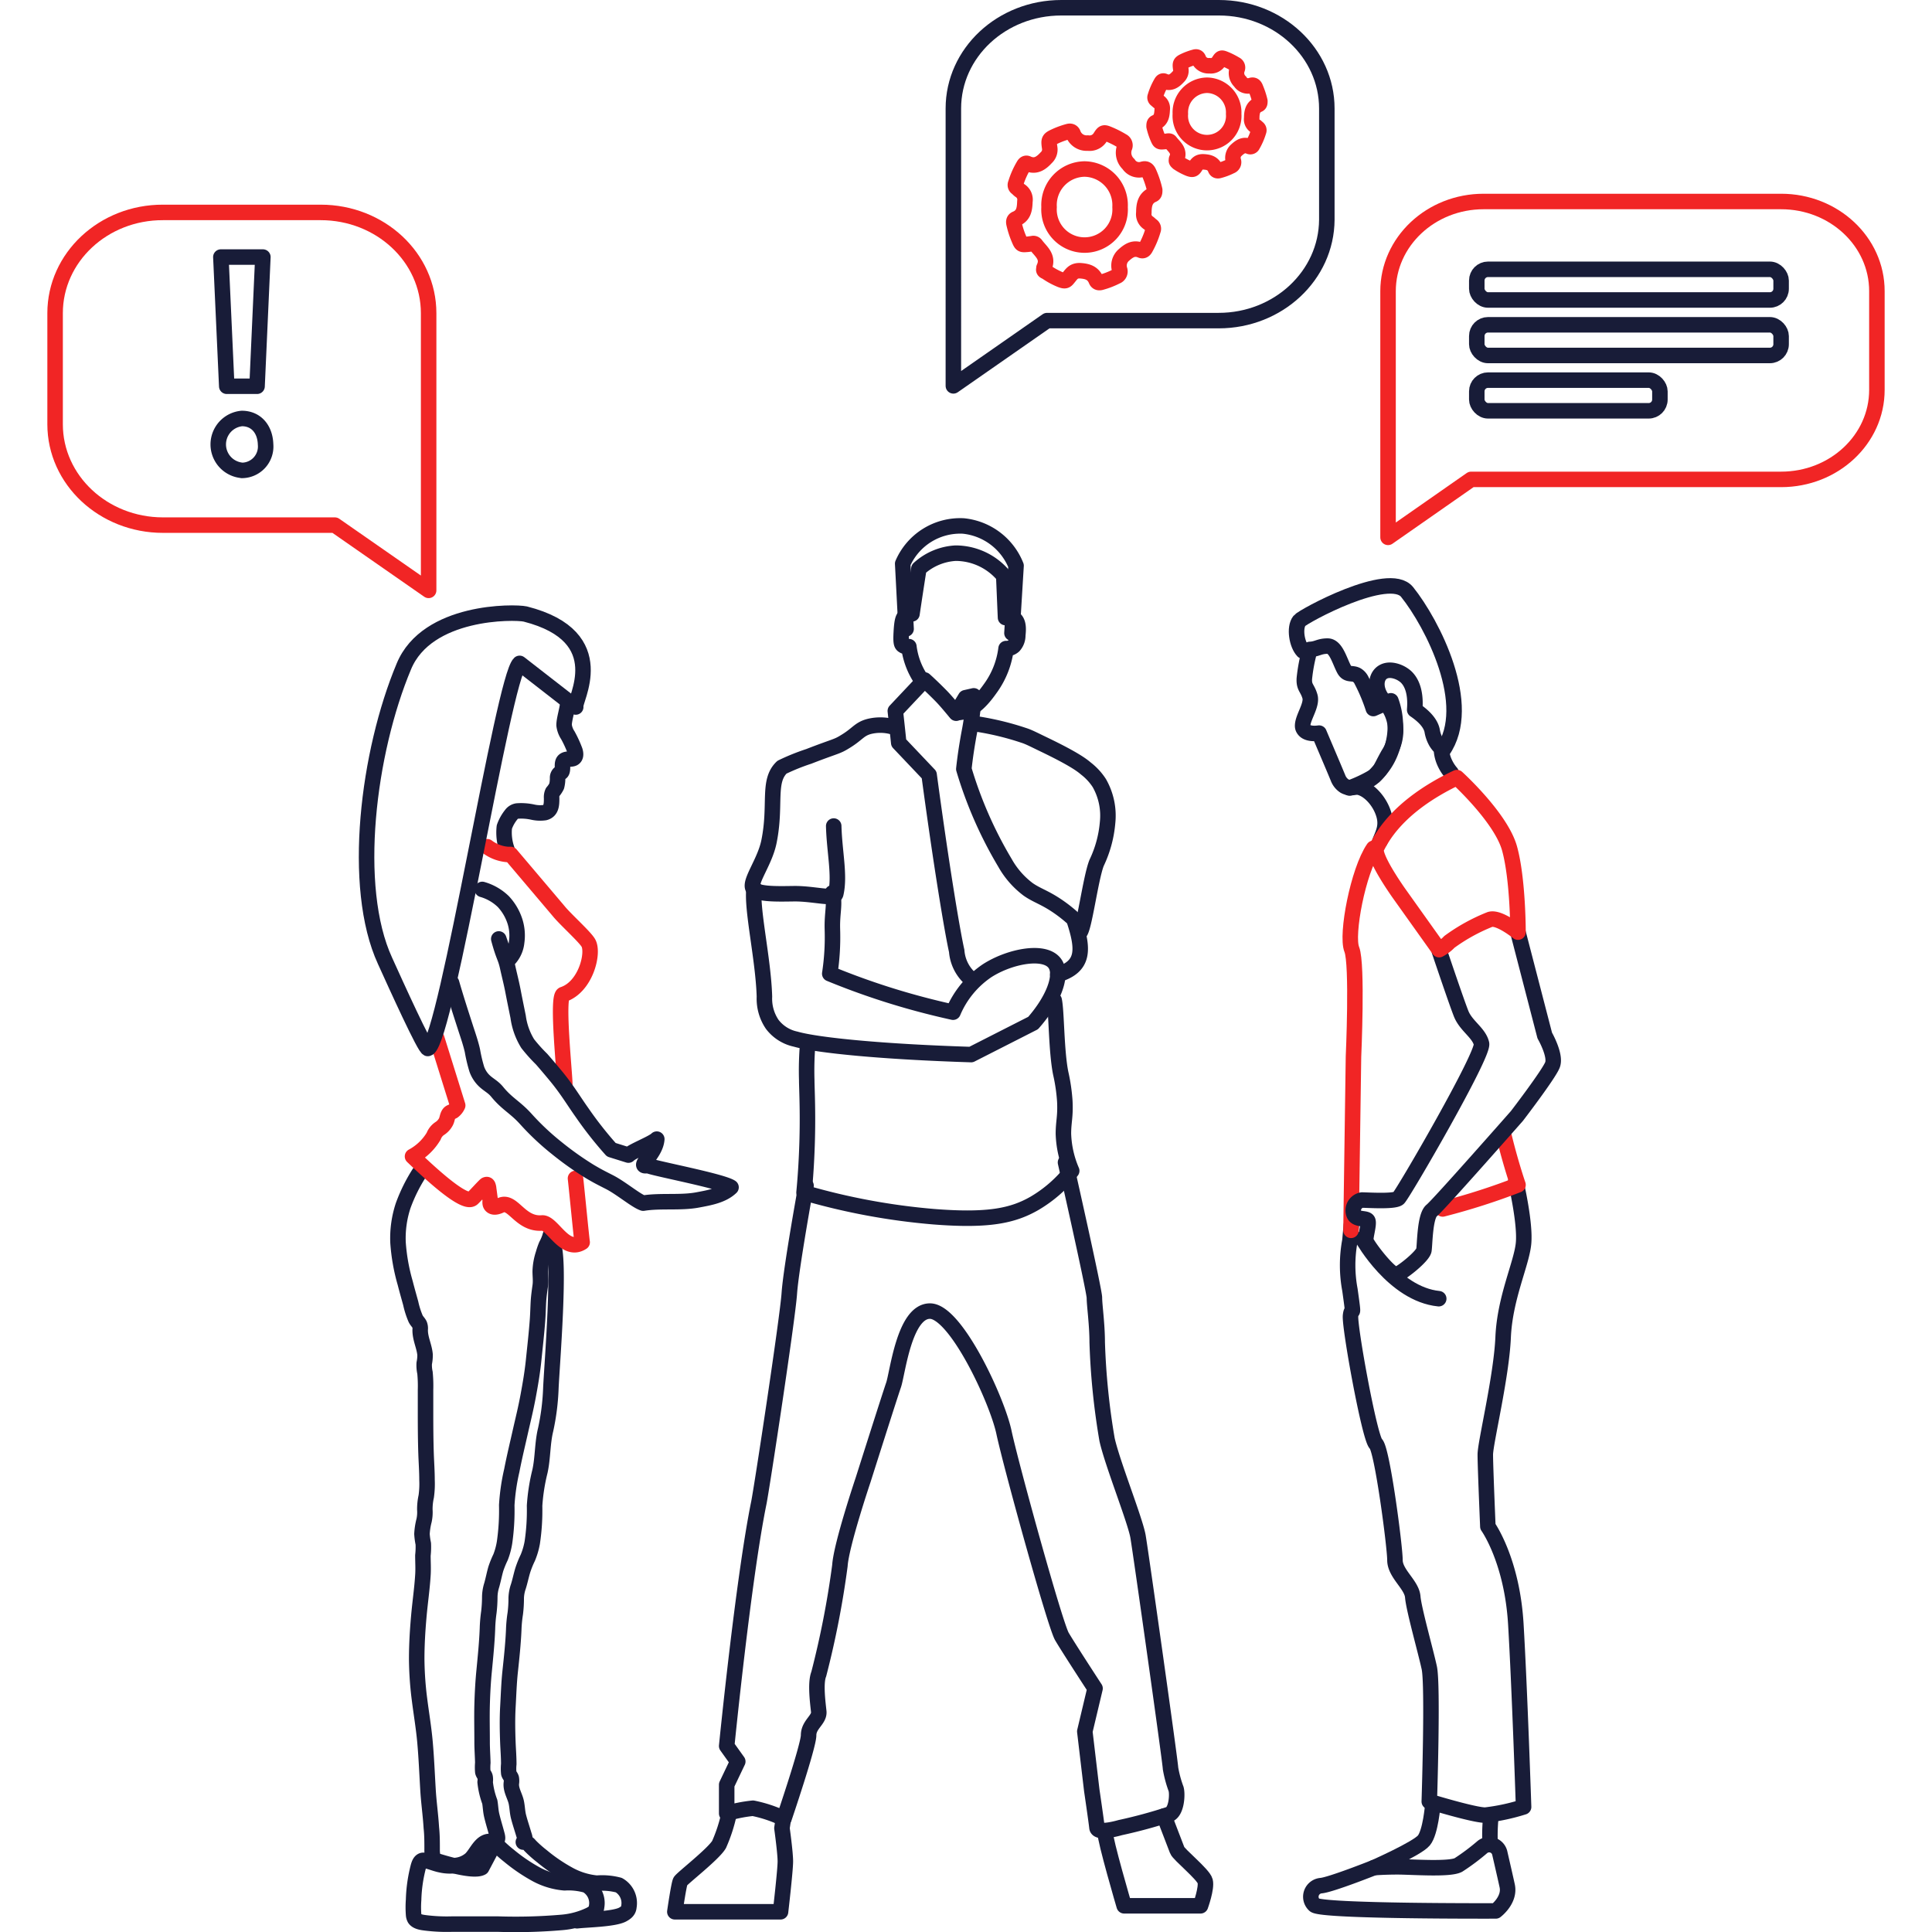
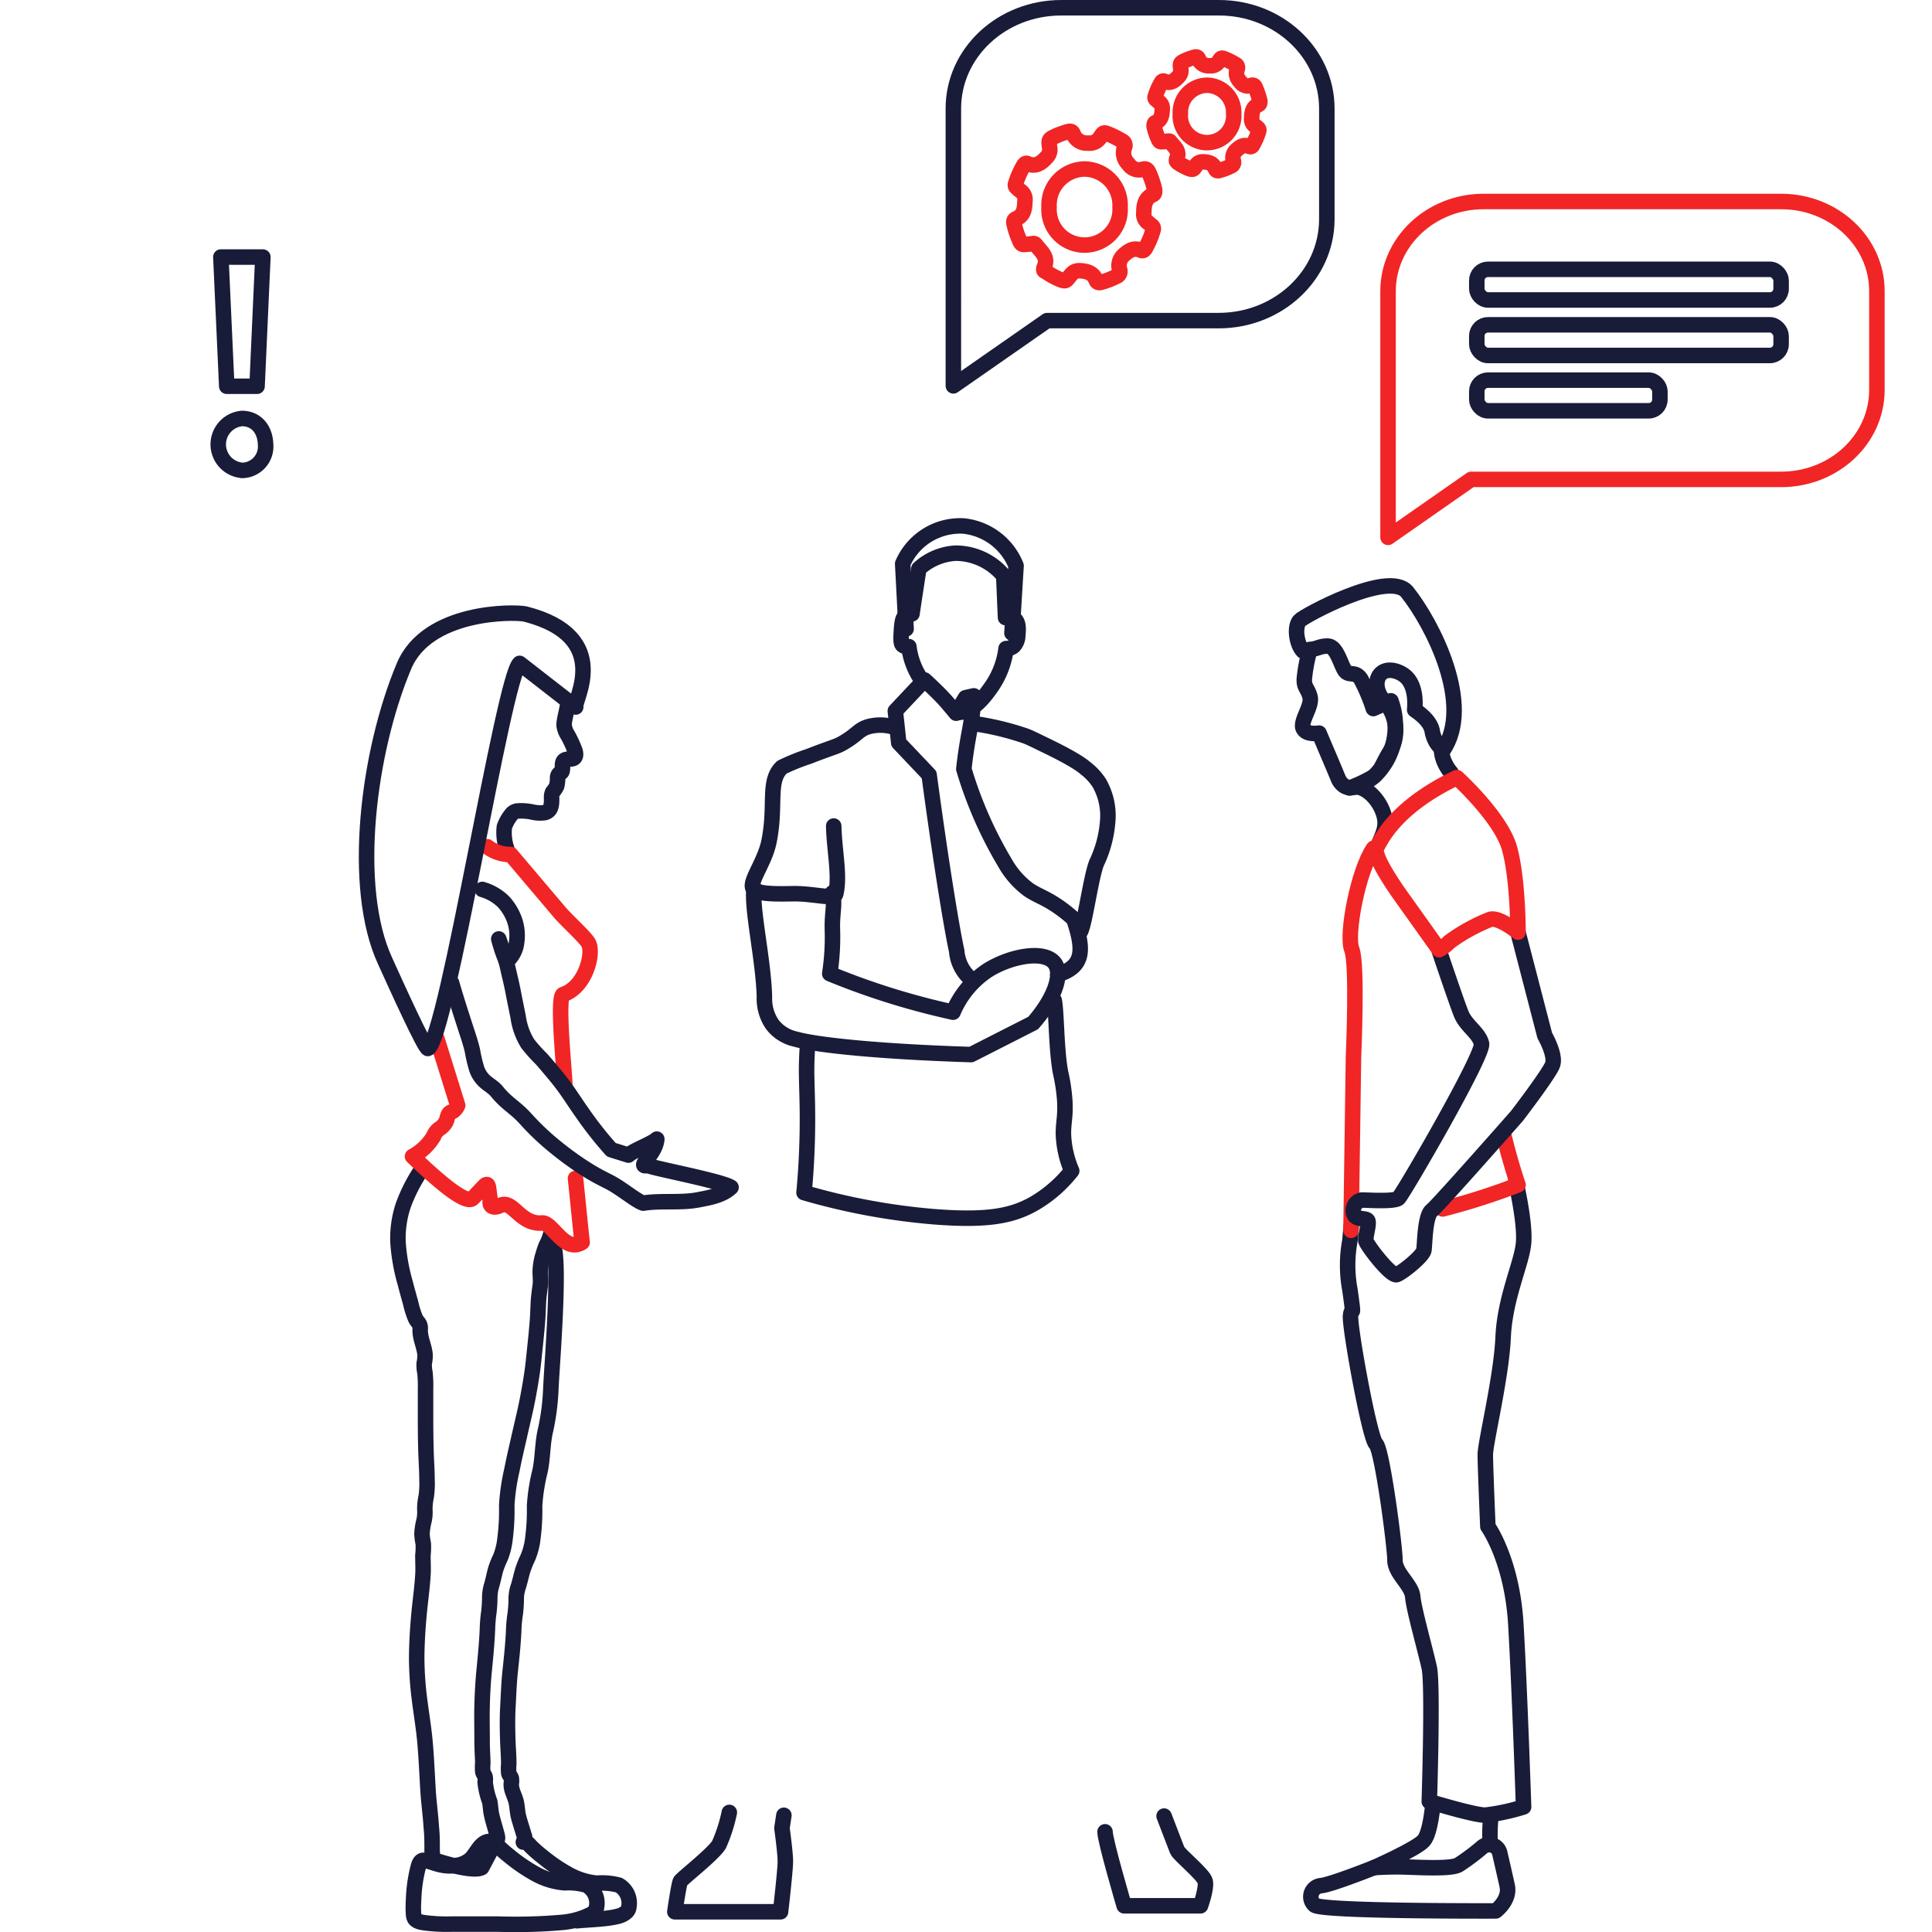
<svg xmlns="http://www.w3.org/2000/svg" width="200" height="200" viewBox="0 0 237.08 249.3">
  <defs>
    <style>.cls-1,.cls-2,.cls-3,.cls-4,.cls-8{fill:none;stroke-linecap:round;stroke-linejoin:round;stroke-width:2px;}.cls-1{stroke:#f12525;}.cls-2,.cls-3,.cls-4,.cls-8{stroke:#181c38;}.cls-3{clip-path:url(#clip-path);}.cls-4{clip-path:url(#clip-path-2);}.cls-5{isolation:isolate;}.cls-6{clip-path:url(#clip-path-3);}.cls-7{clip-path:url(#clip-path-4);}.cls-8{opacity:0.5;mix-blend-mode:multiply;}.cls-9{clip-path:url(#clip-path-5);}</style>
    <clipPath id="clip-path">
      <path class="cls-2" d="M133.19,120.35c.59-.35,1.41-7,2.2-9a15,15,0,0,0,1.42-5.22,8.48,8.48,0,0,0-1.07-5.09A7.57,7.57,0,0,0,134,99.16c-.46-.39-1.42-1.17-5.34-3.06-1.34-.64-2-1-2.67-1.21a36.75,36.75,0,0,0-6-1.46" />
    </clipPath>
    <clipPath id="clip-path-2">
      <path class="cls-3" d="M98.12,134.62a41.78,41.78,0,0,0-.13,4.76c0,1.09.21,4.57,0,9.36-.09,2.18-.24,4-.35,5.15A85,85,0,0,0,114.37,157c7,.55,10.18-.1,13-1.72a17.16,17.16,0,0,0,4.81-4.2,13.07,13.07,0,0,1-1.07-4.78c0-1.58.28-2.18.18-4.2a23.07,23.07,0,0,0-.53-3.62c-.58-2.88-.53-8-.84-9.4" />
    </clipPath>
    <clipPath id="clip-path-3">
      <path class="cls-4" d="M109.18,93.81a6,6,0,0,0-3.17-.06c-1.3.36-1.46,1-3.15,2-1,.62-1.23.54-4.6,1.85A27.72,27.72,0,0,0,94.79,99c-1.9,1.81-.71,4.82-1.67,9.58-.49,2.47-2.3,4.82-2.13,5.85s3.13.92,5.46.89c2.59,0,5.1.8,5.29,0,.55-2.35-.18-5.39-.27-8.73" />
    </clipPath>
    <clipPath id="clip-path-4">
      <path class="cls-2" d="M91.2,114.61c-.36,2.62,1.19,9.12,1.33,14a5.89,5.89,0,0,0,1,3.56,5.12,5.12,0,0,0,3,1.91c2.86.82,11.3,1.64,22.67,2l8-4.07c2.53-2.87,3.81-6,2.89-7.56-1.19-2-5.88-1.09-8.83.81a12.14,12.14,0,0,0-4.39,5.35c-2.67-.59-5.53-1.33-8.55-2.29-2.64-.84-5.1-1.75-7.36-2.68a31.24,31.24,0,0,0,.34-5.72c-.06-2.24.37-3.15,0-4.71" />
    </clipPath>
    <clipPath id="clip-path-5">
-       <path class="cls-2" d="M189.48,152.48s1.27,5.35,1,8-2.41,7-2.63,12.09-2.3,13.61-2.3,15.13.33,9.27.33,9.27,3.12,4.34,3.61,12.61,1,23.58,1,23.58a26.36,26.36,0,0,1-4.95,1.06c-1.47,0-7.22-1.76-7.22-1.76s.49-15,0-17.25-2-7.56-2.13-9.15-2.3-3-2.3-4.75-1.64-14.25-2.46-15-3.43-15.13-3.27-16.54.51.88-.08-3.34a17.21,17.21,0,0,1,0-6.34l.18-2" />
-     </clipPath>
+       </clipPath>
  </defs>
  <title>team1</title>
  <g class="cls-5">
    <g id="Слой_2" data-name="Слой 2">
      <g id="Слой_1-2" data-name="Слой 1">
        <path class="cls-1" d="M223.72,61.86h-40L173,69.34V37.58C173,31.2,178.51,26,185.33,26h38.39c6.83,0,12.36,5.18,12.36,11.56V50.31C236.08,56.69,230.55,61.86,223.72,61.86Z" />
        <rect class="cls-2" x="184.45" y="34.75" width="39.27" height="3.96" rx="1.45" />
        <rect class="cls-2" x="184.45" y="41.91" width="39.27" height="3.96" rx="1.45" />
        <rect class="cls-2" x="184.45" y="49.05" width="23.63" height="3.96" rx="1.45" />
-         <path class="cls-1" d="M14.92,67.76H37.1l12.1,8.42V40.41c0-7.19-6.24-13-13.93-13H14.92C7.23,27.39,1,33.22,1,40.41V54.74C1,61.93,7.23,67.76,14.92,67.76Z" />
        <path class="cls-2" d="M25,60.68A3.36,3.36,0,0,1,25.1,54c1.82,0,3,1.36,3.06,3.35a3.08,3.08,0,0,1-3.06,3.35ZM23.15,49.84l-.76-16.67h5.42l-.75,16.67Z" />
        <path class="cls-2" d="M151.14,41.37H129l-12.09,8.42V14c0-7.19,6.23-13,13.92-13h20.35c7.69,0,13.92,5.83,13.92,13V28.35C165.06,35.54,158.83,41.37,151.14,41.37Z" />
        <path class="cls-1" d="M128.6,34.7a1.38,1.38,0,0,1,0-.14c.67-1.42-.42-2.1-1.07-3a.38.38,0,0,0-.41-.12l-.62.08c-.81.07-.81.07-1.14-.71a11.26,11.26,0,0,1-.61-1.89c-.08-.31-.05-.56.23-.68,1-.41,1.13-1.23,1.16-2.25a1.38,1.38,0,0,0-.63-1.4c-.15-.1-.27-.25-.41-.36a.43.43,0,0,1-.15-.54A10.55,10.55,0,0,1,126,21.32c.12-.21.29-.3.48-.21,1,.46,1.72,0,2.42-.77a1.41,1.41,0,0,0,.44-1.26c-.16-1.1-.12-1.11.85-1.56a11.12,11.12,0,0,1,1.56-.55c.27-.07.48,0,.6.24a1.85,1.85,0,0,0,1.92,1.25,1.6,1.6,0,0,0,1.59-.75c.43-.68.47-.65,1.2-.35a12.67,12.67,0,0,1,1.64.84A.61.61,0,0,1,139,19a2,2,0,0,0,.51,2.17,1.6,1.6,0,0,0,1.84.67c.44-.13.64.07.81.47a12.08,12.08,0,0,1,.73,2.2c0,.27,0,.49-.21.6-1,.42-1.19,1.26-1.19,2.33a1.33,1.33,0,0,0,.59,1.32c.15.1.27.25.42.35a.48.48,0,0,1,.18.58,11.11,11.11,0,0,1-1,2.37c-.14.25-.33.34-.56.24-.92-.39-1.55,0-2.28.67a1.8,1.8,0,0,0-.47,1.85.68.68,0,0,1-.43.85,10.15,10.15,0,0,1-2,.77c-.27.07-.48,0-.59-.24-.4-1-1.15-1.21-2.14-1.27-.76,0-1,.36-1.38.83s-.44.58-1.1.33a9.4,9.4,0,0,1-1.83-1C128.69,35,128.51,34.92,128.6,34.7Zm5.24-12.89a4.65,4.65,0,0,0-4.58,4.92,4.59,4.59,0,1,0,9.16,0A4.66,4.66,0,0,0,133.84,21.81Z" />
        <path class="cls-1" d="M145.71,20.64a.25.25,0,0,1,0-.11c.5-1.06-.32-1.58-.81-2.23-.08-.11-.19-.1-.31-.09s-.3.05-.46.06c-.61.06-.61.05-.86-.53a8.72,8.72,0,0,1-.46-1.42c0-.23,0-.42.18-.51.74-.3.84-.93.87-1.69a1,1,0,0,0-.47-1c-.11-.08-.21-.18-.32-.27a.33.33,0,0,1-.11-.4,8.14,8.14,0,0,1,.79-1.81c.09-.16.22-.23.37-.16.76.34,1.29,0,1.81-.58a1.05,1.05,0,0,0,.33-.95c-.12-.82-.09-.83.64-1.17a8.11,8.11,0,0,1,1.17-.41c.21-.06.36,0,.45.18a1.38,1.38,0,0,0,1.44.93,1.19,1.19,0,0,0,1.2-.56c.32-.51.35-.48.9-.26a9.5,9.5,0,0,1,1.23.63.47.47,0,0,1,.25.61,1.5,1.5,0,0,0,.38,1.63,1.18,1.18,0,0,0,1.38.5c.33-.1.49,0,.62.36a10.27,10.27,0,0,1,.54,1.65c0,.2,0,.37-.16.45-.77.31-.89,1-.89,1.75a1,1,0,0,0,.44,1,2.69,2.69,0,0,1,.32.27.35.35,0,0,1,.13.43,8.26,8.26,0,0,1-.77,1.78.32.32,0,0,1-.42.18c-.7-.3-1.17,0-1.71.5a1.33,1.33,0,0,0-.35,1.39.53.53,0,0,1-.33.64,7.73,7.73,0,0,1-1.54.58c-.2.05-.36,0-.44-.18-.31-.79-.87-.91-1.61-.95-.57,0-.77.26-1,.62s-.34.43-.83.25A7.56,7.56,0,0,1,145.9,21C145.78,20.88,145.64,20.8,145.71,20.64ZM149.64,11a3.5,3.5,0,0,0-3.44,3.69,3.45,3.45,0,1,0,6.88,0A3.5,3.5,0,0,0,149.64,11Z" />
        <path class="cls-2" d="M68.35,247.85c1.23-.15,4.76-.2,5.88-.8.4-.22.77-.47.81-1a2.67,2.67,0,0,0-1.3-2.8A8.47,8.47,0,0,0,70.9,243a9.31,9.31,0,0,1-3.67-1.15,21.65,21.65,0,0,1-3.41-2.33,15.38,15.38,0,0,1-1.54-1.37,1.29,1.29,0,0,0-.59-.45,1.26,1.26,0,0,0-.27,0c.35-.23.16-.69.06-1-.23-.78-.49-1.54-.69-2.32-.14-.57-.15-1.14-.26-1.71-.15-.86-.74-1.65-.66-2.55a2,2,0,0,0,0-.65c-.06-.24-.27-.41-.33-.65a5.9,5.9,0,0,1,0-1.19c0-.89-.07-1.77-.11-2.66-.06-1.59-.09-3.18,0-4.77s.13-3,.29-4.51c.19-1.78.38-3.55.46-5.35a16.87,16.87,0,0,1,.2-2.13,15.41,15.41,0,0,0,.12-2,5,5,0,0,1,.28-1.5c.22-.7.36-1.41.57-2.1A12.72,12.72,0,0,1,62,201a9.39,9.39,0,0,0,.57-1.94,28.06,28.06,0,0,0,.3-4.76,25.05,25.05,0,0,1,.7-4.47c.38-1.76.3-3.61.73-5.36a29.92,29.92,0,0,0,.67-5.26c.1-2.68,1.34-17.33.19-18.86" />
        <path class="cls-2" d="M67.16,90.59c0,.79-.5,2.25-.48,3a3,3,0,0,0,.48,1.28,14.72,14.72,0,0,1,.92,2c.11.35.16.83-.22,1s-1.19-.08-1.35.55c-.08.31,0,.66-.07,1s-.25.27-.4.42a.77.77,0,0,0-.2.49,4.11,4.11,0,0,1-.12,1.11,3.47,3.47,0,0,1-.52.77,1.55,1.55,0,0,0-.13.77c0,.79,0,1.66-.89,1.88a4.31,4.31,0,0,1-1.56-.07,7,7,0,0,0-2-.14,1.17,1.17,0,0,0-.77.48,5.43,5.43,0,0,0-.88,1.58,6.57,6.57,0,0,0,.37,3" />
        <path class="cls-2" d="M65.57,159.15c-.09.78-.56-.35-.71.42a6.28,6.28,0,0,1-.47,1.1A9.7,9.7,0,0,0,64,161.8a8,8,0,0,0-.4,2.23c0,.64.09,1.25,0,1.89s-.19,1.35-.23,2-.06,1.61-.12,2.41c-.13,1.76-.33,3.51-.51,5.26-.16,1.54-.41,3-.7,4.56s-.62,2.9-.95,4.34c-.39,1.75-.82,3.5-1.16,5.26a26.91,26.91,0,0,0-.65,4.47A29.12,29.12,0,0,1,59,199a9.26,9.26,0,0,1-.52,1.94,12.38,12.38,0,0,0-.61,1.5c-.2.69-.33,1.4-.53,2.1a5.35,5.35,0,0,0-.25,1.5,17.32,17.32,0,0,1-.12,2,18.92,18.92,0,0,0-.18,2.13c-.07,1.8-.25,3.57-.42,5.35-.15,1.5-.23,3-.27,4.51s0,3.18,0,4.77c0,.89.07,1.77.09,2.66a6.74,6.74,0,0,0,0,1.19c.06.24.25.41.3.66a2,2,0,0,1,0,.64,10.29,10.29,0,0,0,.6,2.55c.1.57.11,1.14.24,1.71.18.78.42,1.54.63,2.32.09.36.28.83-.08,1l-1.83,3.46c-1.22.69-6.21-1-6.21-1a4.29,4.29,0,0,1-.19-1.39c0-.91,0-1.83-.1-2.75-.1-1.69-.35-3.37-.44-5.06-.12-2-.2-4-.38-6-.16-1.8-.46-3.57-.69-5.36a43.62,43.62,0,0,1-.38-5.36c0-1.83.11-3.65.27-5.47s.42-3.55.53-5.33c.06-.85,0-1.71,0-2.56a9.53,9.53,0,0,0,.05-1.51,8.87,8.87,0,0,1-.17-1.26,8.63,8.63,0,0,1,.27-1.74,5,5,0,0,0,.1-1.39,7.53,7.53,0,0,1,.18-1.71,11.76,11.76,0,0,0,.1-2.14c0-1.1-.08-2.21-.12-3.31-.06-1.79-.07-3.59-.07-5.38,0-1,0-2,0-2.93a17.74,17.74,0,0,0-.07-2.19,4.62,4.62,0,0,1-.1-1.23,5.16,5.16,0,0,0,.11-1.11c-.1-1.12-.66-2.1-.63-3.25a1.37,1.37,0,0,0-.08-.64c-.13-.27-.36-.46-.5-.74a10.8,10.8,0,0,1-.64-2c-.24-.87-.49-1.74-.71-2.61a24.94,24.94,0,0,1-.93-5.23,13.37,13.37,0,0,1,.67-4.79,21.27,21.27,0,0,1,2.16-4.32" />
        <path class="cls-1" d="M56.76,109.26a5,5,0,0,0,2.66,1h.37L66,117.59c.86,1.06,3.42,3.34,3.83,4.12.7,1.32-.38,5.65-3.26,6.61-.88.29.25,10.74.2,11.68" />
        <path class="cls-1" d="M68.15,152.06c.12,1,.77,7.68.86,8.24-2.25,1.47-3.86-2.6-5.17-2.49-2.87.23-3.77-3.05-5.37-2.27-.15.07-.72.34-1.08.12s-.22-.61-.25-.84c-.07-.46-.12-.93-.19-1.39a1.46,1.46,0,0,0-.1-.46c-.07-.13-.14-.14-.27-.09s-1.51,1.59-1.73,1.77c-.57.49-2.43-.34-7.73-5.43a7.07,7.07,0,0,0,2.73-2.61,2.05,2.05,0,0,1,.8-1,2.3,2.3,0,0,0,.75-.8c.18-.3.19-.67.36-1s.42-.3.62-.44a1.88,1.88,0,0,0,.57-.73l-2.7-8.65" />
        <path class="cls-2" d="M48.43,240.06c-.33.08-.46.47-.55.77a18.92,18.92,0,0,0-.62,4.31,12.57,12.57,0,0,0,0,1.94,1.2,1.2,0,0,0,.14.49c.29.43,1,.5,1.46.56a22.44,22.44,0,0,0,3.38.15h5.9a69.33,69.33,0,0,0,8.28-.22,10.3,10.3,0,0,0,3.64-1c.4-.22.77-.47.81-1a2.64,2.64,0,0,0-1.3-2.8,8.41,8.41,0,0,0-2.83-.31A9.31,9.31,0,0,1,63,241.81a22.12,22.12,0,0,1-3.41-2.33,16.57,16.57,0,0,1-1.54-1.37,1.26,1.26,0,0,0-.58-.45c-1.46-.36-2,1.41-2.83,2.22a3.43,3.43,0,0,1-2,.84,5.19,5.19,0,0,1-1.84-.08c-.63-.12-1.23-.38-1.86-.53A1.24,1.24,0,0,0,48.43,240.06Z" />
        <path class="cls-2" d="M68.18,91.23c-.35-.72,5-9.06-6.51-12C60.24,78.92,49,78.74,46,86c-4.61,11-6.83,28.43-2.42,38,1.36,3,5.21,11.51,5.55,11.3,2.45-1.57,9.71-47.79,11.81-49.7Z" />
        <path class="cls-2" d="M136.48,236.37c0,1.15,2.47,9.55,2.47,9.55h9.85s.83-2.29.6-3.18-3.42-3.44-3.61-4l-1.69-4.4" />
        <path class="cls-2" d="M88,233.87A20.1,20.1,0,0,1,86.68,238c-.71,1.24-4.8,4.39-5,4.77s-.71,3.92-.71,3.92H94.61s.62-5.35.62-6.5-.44-4.29-.44-4.29l.25-1.66" />
-         <path class="cls-2" d="M97.9,153s-1.93,10.6-2.16,13.91-3.53,25-3.93,27c-2,9.81-4.15,31.39-4.15,31.39l1.43,2-1.43,3V234a18.23,18.23,0,0,1,3.39-.67,17,17,0,0,1,4,1.34s3.18-9.36,3.18-10.76,1.42-2,1.31-3.05-.47-3.69,0-4.84a117.27,117.27,0,0,0,2.73-14c.17-2.68,3-11.08,3-11.08s3.39-10.69,3.92-12.22,1.38-9.54,4.7-9.54,8.66,11.45,9.55,15.65,6.58,24.82,7.48,26.35,4.27,6.69,4.27,6.69l-1.32,5.55.9,7.61s.58,3.94.67,4.8,3,0,3,0a63.09,63.09,0,0,0,6.4-1.74c.89-.47,1-2.57.81-3.24a14.92,14.92,0,0,1-.72-2.67c0-.67-3.83-27.8-4.19-29.9s-3.32-9.46-4-12.53a91.11,91.11,0,0,1-1.27-12.56c0-2.3-.36-4.78-.36-5.73S131.38,150,131.38,150" />
        <g class="cls-6">
          <path class="cls-2" d="M101.2,105.78s.44,5.19.44,8.73" />
          <path class="cls-2" d="M125.3,113.36s1.7-5.77,2.06-6.91" />
        </g>
        <path class="cls-2" d="M133.19,120.35c.59-.35,1.41-7,2.2-9a15,15,0,0,0,1.42-5.22,8.48,8.48,0,0,0-1.07-5.09A7.57,7.57,0,0,0,134,99.16c-.46-.39-1.42-1.17-5.34-3.06-1.34-.64-2-1-2.67-1.21a36.75,36.75,0,0,0-6-1.46" />
        <path class="cls-2" d="M98.12,134.62a41.78,41.78,0,0,0-.13,4.76c0,1.09.21,4.57,0,9.36-.09,2.18-.24,4-.35,5.15A85,85,0,0,0,114.37,157c7,.55,10.18-.1,13-1.72a17.16,17.16,0,0,0,4.81-4.2,13.07,13.07,0,0,1-1.07-4.78c0-1.58.28-2.18.18-4.2a23.07,23.07,0,0,0-.53-3.62c-.58-2.88-.53-8-.84-9.4" />
        <path class="cls-2" d="M109.18,93.81a6,6,0,0,0-3.17-.06c-1.3.36-1.46,1-3.15,2-1,.62-1.23.54-4.6,1.85A27.72,27.72,0,0,0,94.79,99c-1.9,1.81-.71,4.82-1.67,9.58-.49,2.47-2.3,4.82-2.13,5.85s3.13.92,5.46.89c2.59,0,5.1.8,5.29,0,.55-2.35-.18-5.39-.27-8.73" />
        <path class="cls-2" d="M110.81,81.15c-.15-2.81-.29-5.61-.44-8.41a8.08,8.08,0,0,1,7.83-4.87A8.2,8.2,0,0,1,125,73l-.53,8.69" />
        <g class="cls-7">
          <polyline class="cls-8" points="90.6 116.47 90.6 112.08 102.27 112.08 102.27 116.47" />
        </g>
        <path class="cls-2" d="M91.2,114.61c-.36,2.62,1.19,9.12,1.33,14a5.89,5.89,0,0,0,1,3.56,5.12,5.12,0,0,0,3,1.91c2.86.82,11.3,1.64,22.67,2l8-4.07c2.53-2.87,3.81-6,2.89-7.56-1.19-2-5.88-1.09-8.83.81a12.14,12.14,0,0,0-4.39,5.35c-2.67-.59-5.53-1.33-8.55-2.29-2.64-.84-5.1-1.75-7.36-2.68a31.24,31.24,0,0,0,.34-5.72c-.06-2.24.37-3.15,0-4.71" />
        <path class="cls-2" d="M112.86,87.83a9.64,9.64,0,0,1-1.69-4.39,1,1,0,0,1-.8-.19c-.16-.15-.25-.38-.18-1.63.08-1.6.26-1.84.38-2a1.4,1.4,0,0,1,1-.41q.43-2.92.89-5.83a7.64,7.64,0,0,1,4.74-2,8.08,8.08,0,0,1,6.21,2.93c.08,1.79.15,3.58.23,5.38a1.38,1.38,0,0,1,1.13.15c.63.47.51,1.53.45,2.14a2,2,0,0,1-.51,1.36,1.37,1.37,0,0,1-1,.35,11,11,0,0,1-1.93,5c-.8,1.13-2.39,3.36-4.54,3.25" />
        <path class="cls-2" d="M119.12,126.29a5.3,5.3,0,0,1-1.78-3.58c-.59-2.65-2-11.13-3.56-22.73l-3.92-4.13c-.14-1.37-.29-2.74-.44-4.11l3.77-4c.66.6,1.36,1.27,2.08,2s1.38,1.56,2,2.29l1.21-2,1.06-.24a29.63,29.63,0,0,1-.31,3.15c-.13.93-.25,1.43-.41,2.36s-.38,2.26-.56,3.93a53,53,0,0,0,5.31,12.11,11,11,0,0,0,3,3.43c1.17.81,2.08,1,3.8,2.17a18.29,18.29,0,0,1,2.08,1.65c1.31,3.93,1.37,6.12-2.07,7.17" />
        <path class="cls-2" d="M171.17,241s5.58-2.46,6.45-3.51,1.15-4.57,1.15-4.57" />
        <path class="cls-2" d="M186.27,234.39a24.12,24.12,0,0,0-.11,3.33" />
        <path class="cls-2" d="M187.43,239.18a1.4,1.4,0,0,0-2.25-.85,28.34,28.34,0,0,1-3.1,2.32c-1.15.62-6,.24-7.85.24s-3.06.11-3.06.11-5.61,2.23-6.84,2.32a1.44,1.44,0,0,0-.82,2.5c.9.85,23.39.76,23.39.76s1.89-1.41,1.47-3.26C188.16,242.35,187.76,240.61,187.43,239.18Z" />
        <g class="cls-9">
          <path class="cls-2" d="M169.72,159.85s4,7.14,9.82,7.73" />
        </g>
        <path class="cls-2" d="M189.48,152.48s1.27,5.35,1,8-2.41,7-2.63,12.09-2.3,13.61-2.3,15.13.33,9.27.33,9.27,3.12,4.34,3.61,12.61,1,23.58,1,23.58a26.36,26.36,0,0,1-4.95,1.06c-1.47,0-7.22-1.76-7.22-1.76s.49-15,0-17.25-2-7.56-2.13-9.15-2.3-3-2.3-4.75-1.64-14.25-2.46-15-3.43-15.13-3.27-16.54.51.88-.08-3.34a17.21,17.21,0,0,1,0-6.34l.18-2" />
        <path class="cls-1" d="M180.05,156a85.77,85.77,0,0,0,9.72-3.11s-1-2.88-1.89-6.63" />
        <path class="cls-1" d="M171.13,109.46c-2,2.91-3.57,11.17-2.81,13.05s.22,13.85.22,13.85l-.32,22.4" />
        <path class="cls-2" d="M180.05,96.88c4.11-5.86-1.34-16.44-4.59-20.49-2.34-2.91-13.45,3.15-13.89,3.71-.71.88-.34,3.09.46,3.91" />
        <path class="cls-2" d="M162.92,83.8a21.74,21.74,0,0,0-.72,3.75c-.07,1.17.39,1.18.72,2.31s-1,2.78-.94,3.87a.73.73,0,0,0,.12.35c.43.72,1.7.56,2,.52.81,1.92,1.64,3.84,2.44,5.77a2.15,2.15,0,0,0,.84,1.06c1.24.71,2.95-.61,3.51-1A8.28,8.28,0,0,0,173.66,96a9.48,9.48,0,0,0-.29-5.57l-2.27,1a23.25,23.25,0,0,0-1.52-3.63,1.59,1.59,0,0,0-.59-.68c-.6-.35-1.23.06-1.66-.75-.58-1.08-1.05-3-2.13-3S163.86,83.76,162.92,83.8Z" />
        <path class="cls-2" d="M181.14,99.72a5.54,5.54,0,0,1-1-1.72,4.72,4.72,0,0,1-.26-1.43,3.86,3.86,0,0,1-.64-.76,4.25,4.25,0,0,1-.55-1.53c-.14-.66-.63-1.58-2.25-2.68,0-.27.34-2.92-1.15-4.29a3.42,3.42,0,0,0-1.34-.72c-2.41-.66-3.19,2-1.45,3.89a5.54,5.54,0,0,1,.6,6.76c-.65,1.11-1,2-1.31,2.3a6.79,6.79,0,0,1-.58.63,18.11,18.11,0,0,1-3.18,1.51c1.55-.68,3.44,1,4.21,2.83s.21,2.82-.27,4" />
        <path class="cls-2" d="M189.59,119.62l3.63,14s1.47,2.55,1,3.78-4.59,6.6-4.59,6.6-10.12,11.5-11,12.2-.88,4.34-1,5.11-2.74,2.87-3.5,3.16-3.94-3.87-4-4.4.43-2.05.27-2.52-1.55-.05-1.82-.93a1.36,1.36,0,0,1,1.05-1.77c.66,0,4.16.24,4.71-.23s11.05-18.54,10.72-19.95-2-2.28-2.63-3.87-2.81-8.07-2.81-8.07" />
        <path class="cls-1" d="M181.89,100.34s5.69,5.16,6.79,9.15,1.09,10.79,1.09,10.79-2.46-2-3.61-1.64a23.64,23.64,0,0,0-5.25,2.9,4.93,4.93,0,0,1-1.32,1l-5.08-7.13s-3.56-4.95-3-6S174,104.09,181.89,100.34Z" />
        <path class="cls-2" d="M52.16,126.83c.6,2.08,1.19,3.89,1.87,6,.3.91.61,1.82.82,2.75a19.42,19.42,0,0,0,.56,2.37,3.92,3.92,0,0,0,.8,1.34c.61.66,1.25.88,1.83,1.59,1.28,1.57,2.34,2,3.7,3.51a33.1,33.1,0,0,0,4,3.76A40.49,40.49,0,0,0,70,151.17c.95.56,1.24.71,2.48,1.34,1.53.77,3.46,2.43,4.41,2.74,2.21-.36,4.81,0,7-.41,1.55-.29,3.23-.58,4.33-1.63-1.2-.81-10.24-2.5-10.72-2.82-1.65.3,1-1.39,1.14-3.4-.51.53-3.15,1.53-3.66,2.06l-2.21-.69A48.67,48.67,0,0,1,69,143.57c-1.2-1.69-1.94-3-3.48-4.85-1.12-1.35-1.75-2.06-1.75-2.06a20.57,20.57,0,0,1-1.79-2,8.82,8.82,0,0,1-1.23-3.45c-.22-1.1-.45-2.2-.66-3.3s-.45-2-.67-3c-.33-1.53-.51-1.3-1.17-3.75l1,2.91a3.78,3.78,0,0,0,1.31-2.52,6,6,0,0,0-.22-2.65,6.78,6.78,0,0,0-1.51-2.57,6.46,6.46,0,0,0-2.71-1.56" />
      </g>
    </g>
  </g>
</svg>